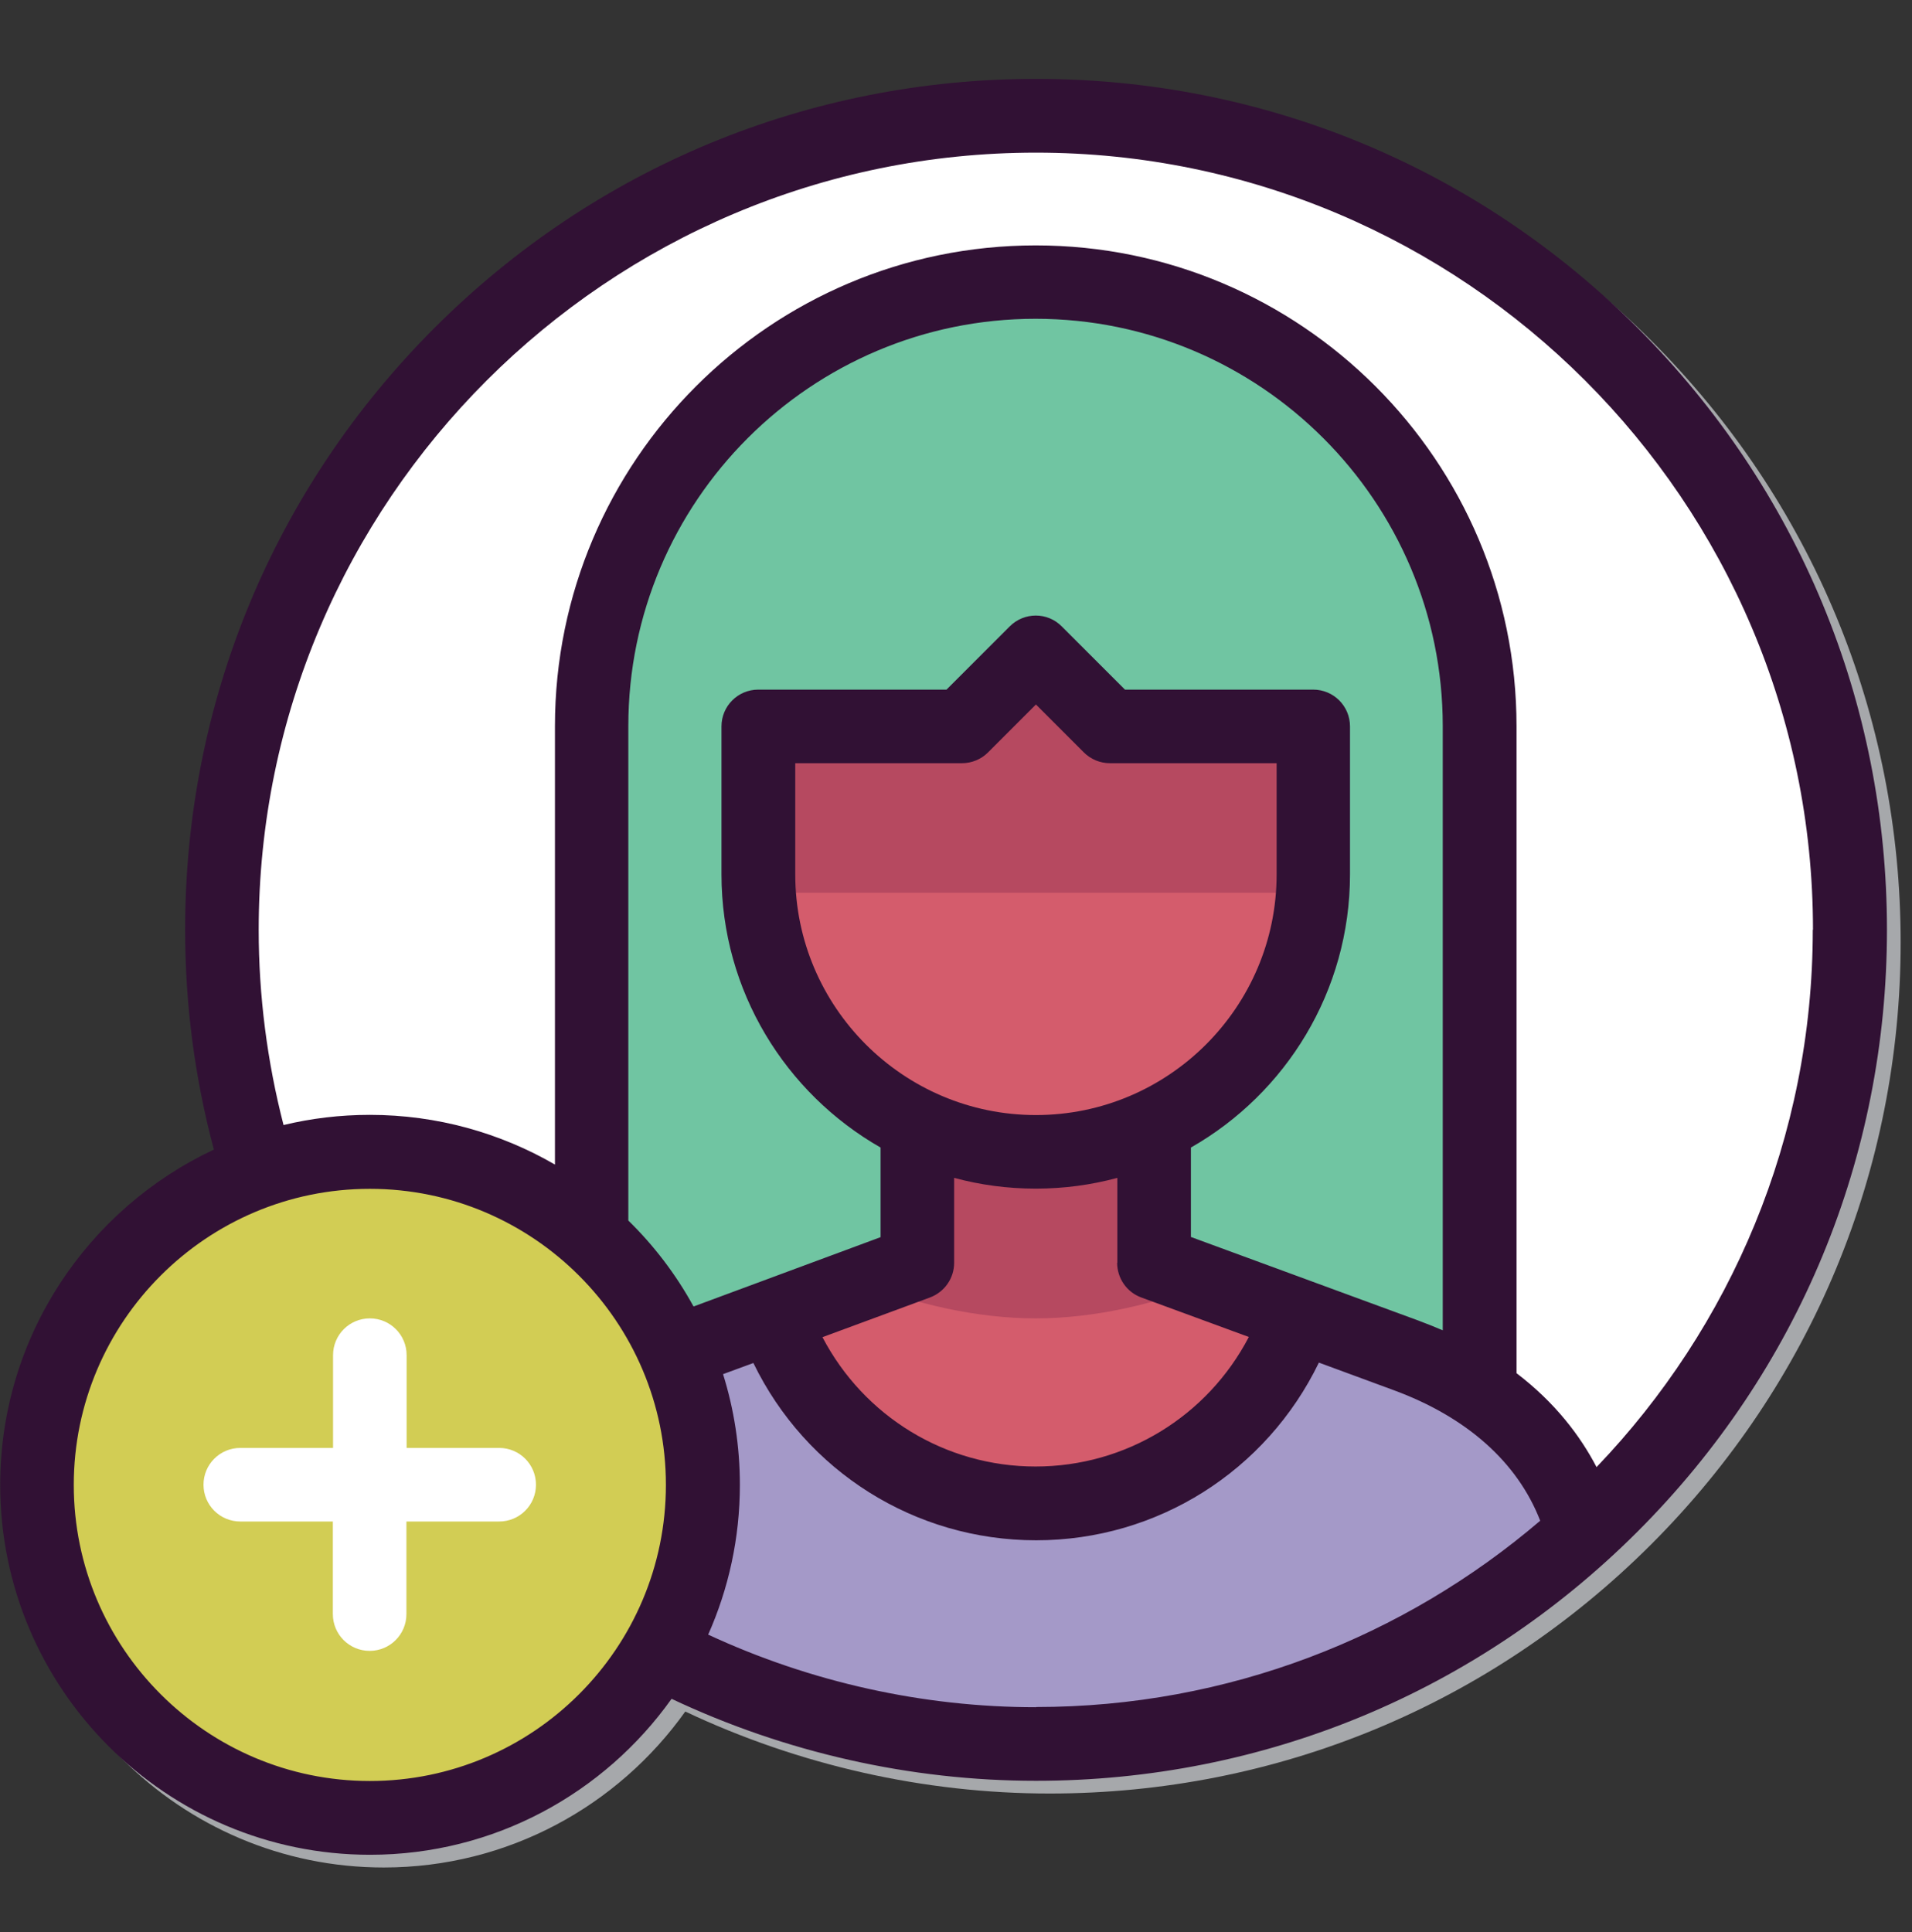
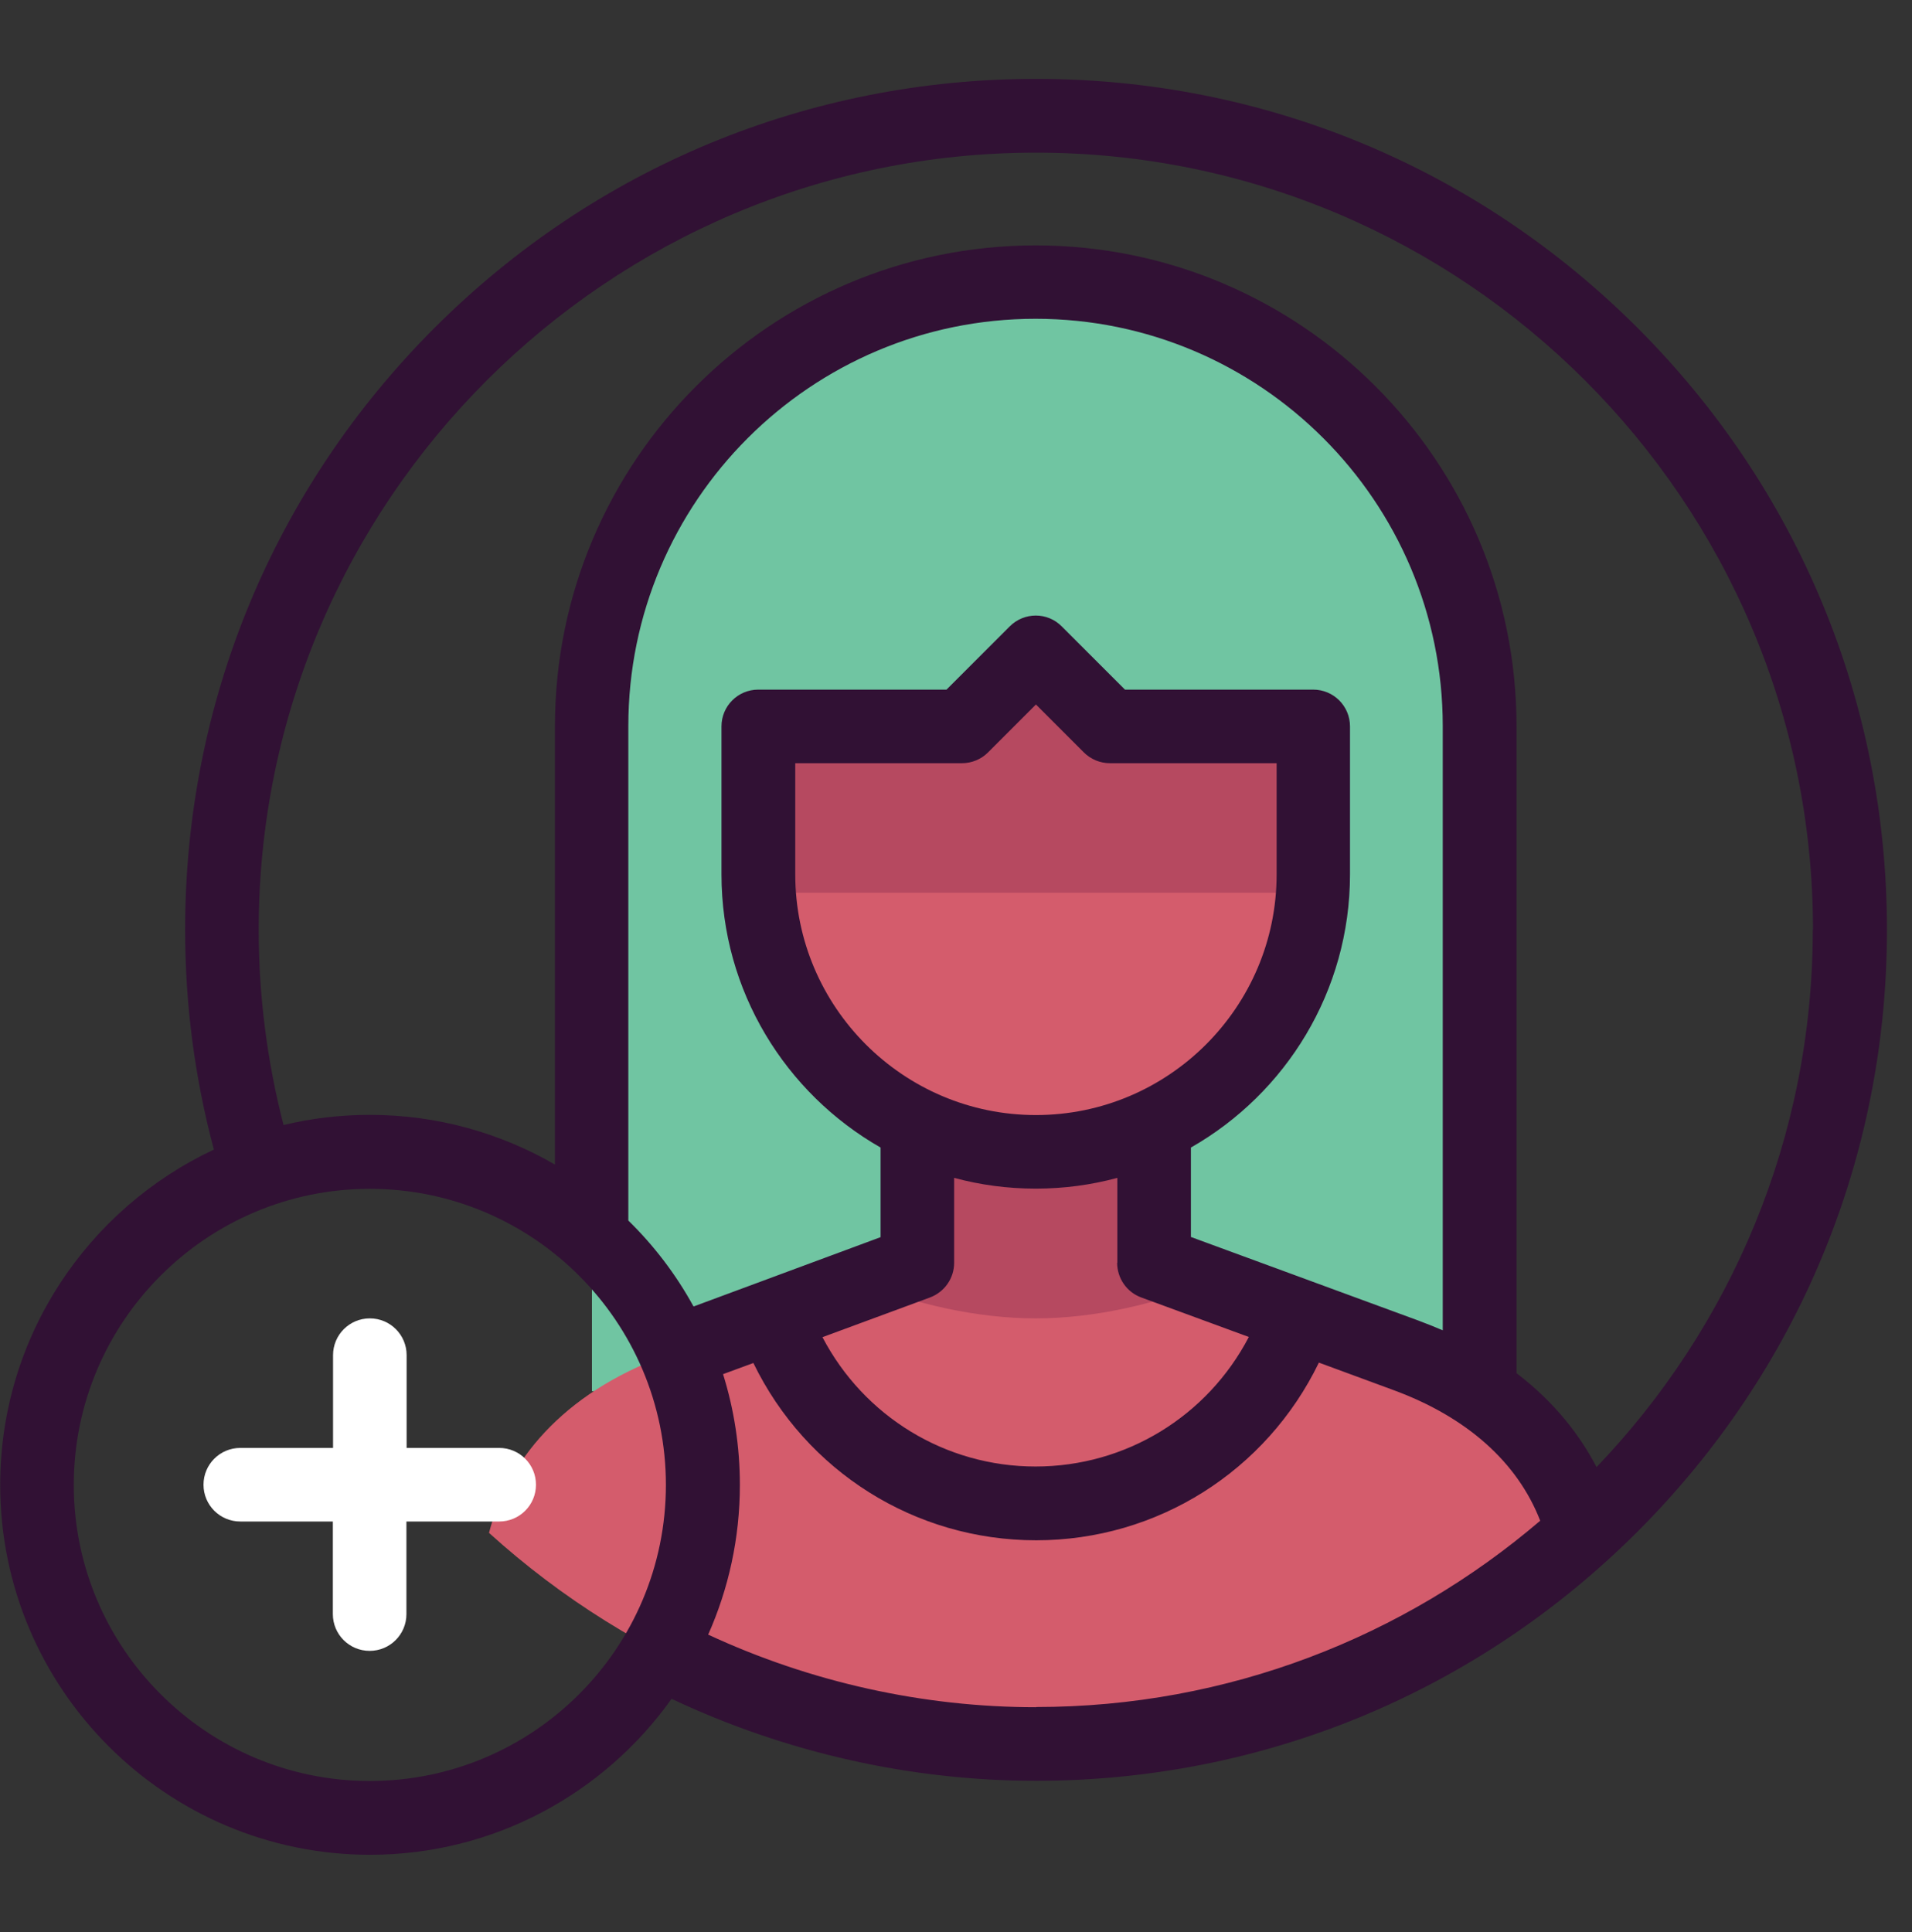
<svg xmlns="http://www.w3.org/2000/svg" id="Layer_1" viewBox="0 0 97.71 98.73">
  <rect x="0" y="0" width="97.71" height="98.73" fill="#333333" stroke="none" />
-   <path d="M53.66,4.68c-11.61,0-22.53,4.52-30.75,12.73-8.21,8.21-12.74,19.13-12.74,30.75,0,3.79.5,7.56,1.47,11.23-6.45,3.01-10.93,9.56-10.93,17.14,0,10.42,8.48,18.9,18.9,18.9,6.35,0,11.98-3.15,15.41-7.97,5.8,2.74,12.21,4.19,18.62,4.19,11.61,0,22.53-4.52,30.75-12.74,8.21-8.21,12.74-19.13,12.74-30.75s-4.52-22.53-12.74-30.75c-8.21-8.21-19.13-12.73-30.74-12.73Z" style="fill:#a6a8ab;" />
-   <path d="M23.54,18.1c-16.24,16.24-16.24,42.58,0,58.82,16.24,16.24,42.58,16.24,58.82,0,16.24-16.24,16.24-42.58,0-58.82C66.11,1.86,39.78,1.86,23.54,18.1h0ZM23.54,18.1" style="fill:#fff; fill-rule:evenodd;" />
  <path d="M52.94,14.42c-12.48,0-22.69,10.21-22.69,22.69v33.98h45.38v-33.98c0-12.48-10.21-22.69-22.69-22.69h0ZM52.94,14.42" style="fill:#70c5a2; fill-rule:evenodd;" />
-   <path d="M38.75,37.11v7.56c0,7.8,6.38,14.18,14.18,14.18s14.18-6.38,14.18-14.18v-7.56h-10.4l-3.78-3.78-3.78,3.78h-10.4ZM38.75,37.11" style="fill:#d45c6c; fill-rule:evenodd;" />
+   <path d="M38.75,37.11v7.56c0,7.8,6.38,14.18,14.18,14.18s14.18-6.38,14.18-14.18v-7.56h-10.4l-3.78-3.78-3.78,3.78ZM38.75,37.11" style="fill:#d45c6c; fill-rule:evenodd;" />
  <path d="M38.75,37.11v7.56l.03.95h28.3l.03-.95v-7.56h-10.4l-3.78-3.78-3.78,3.78h-10.4ZM38.75,37.11" style="fill:#b64960; fill-rule:evenodd;" />
  <path d="M24.99,78.33c.95-3.63,3.68-7.1,9.04-9.07l12.86-4.73v-7.04c1.84.87,3.89,1.36,6.05,1.36s4.21-.49,6.05-1.36v7.04l12.86,4.73c5.36,1.97,8.09,5.44,9.04,9.07-7.38,6.7-17.19,10.79-27.95,10.79s-20.56-4.09-27.95-10.79h0ZM24.99,78.33" style="fill:#d45c6c; fill-rule:evenodd;" />
  <path d="M44.11,65.55l2.78-1.02v-7.04c1.84.87,3.89,1.36,6.05,1.36s4.21-.49,6.05-1.36v7.04l2.76,1.02c-2.63,1.07-5.81,1.82-8.82,1.82-3.01,0-6.2-.74-8.83-1.82h0ZM44.11,65.55" style="fill:#b64960; fill-rule:evenodd;" />
-   <path d="M52.94,76.82c6.15,0,11.49-4.08,13.44-9.57l5.47,2.01c5.36,1.97,8.09,5.44,9.04,9.07-7.38,6.7-17.19,10.79-27.95,10.79s-20.56-4.09-27.95-10.79c.95-3.63,3.67-7.11,9.04-9.07l5.48-1.99c1.96,5.5,7.28,9.56,13.43,9.56h0ZM52.94,76.82" style="fill:#a499c8; fill-rule:evenodd;" />
-   <path d="M17.95,58.81c-9.39.52-16.58,8.55-16.06,17.94.52,9.39,8.55,16.58,17.94,16.06,9.39-.52,16.58-8.55,16.06-17.94-.52-9.39-8.55-16.58-17.94-16.06h0ZM17.95,58.81" style="fill:#d2cd54; fill-rule:evenodd;" />
  <path d="M10.93,58.74c-.98-3.66-1.47-7.43-1.47-11.23,0-11.61,4.52-22.53,12.74-30.75,8.21-8.21,19.13-12.73,30.75-12.73s22.53,4.52,30.74,12.73c8.21,8.21,12.74,19.13,12.74,30.75s-4.52,22.53-12.74,30.75c-8.21,8.21-19.13,12.74-30.75,12.74-6.41,0-12.82-1.45-18.62-4.19-3.43,4.82-9.06,7.97-15.41,7.97-10.42,0-18.9-8.48-18.9-18.9,0-7.58,4.48-14.12,10.93-17.14h0ZM92.65,47.51c0-21.9-17.82-39.71-39.71-39.71S13.22,25.61,13.22,47.51c0,3.37.43,6.72,1.27,9.98,1.41-.34,2.89-.52,4.41-.52,3.44,0,6.68.93,9.46,2.54v-22.4c0-13.55,11.02-24.57,24.57-24.57s24.57,11.02,24.57,24.57v33.06c1.98,1.51,3.26,3.21,4.09,4.8,6.84-7.14,11.05-16.82,11.05-27.46h0ZM35.45,66.76l9.55-3.54v-4.58c-4.85-2.77-8.13-7.99-8.13-13.96v-7.56c0-1.04.84-1.88,1.88-1.88h9.62l3.23-3.23c.74-.74,1.93-.74,2.66,0l3.23,3.23h9.62c1.04,0,1.88.84,1.88,1.88v7.56c0,5.97-3.28,11.2-8.13,13.96v4.57l11.62,4.27c.43.16.85.33,1.25.5v-30.88c0-11.47-9.33-20.81-20.81-20.81s-20.81,9.33-20.81,20.81v25.27c1.31,1.28,2.43,2.75,3.32,4.37h0ZM52.94,56.98c6.78,0,12.3-5.52,12.3-12.3v-5.68h-8.52c-.5,0-.98-.2-1.33-.55l-2.45-2.45-2.45,2.45c-.35.35-.83.55-1.33.55h-8.52v5.68c0,6.78,5.52,12.3,12.3,12.3h0ZM57.1,64.53v-4.34c-1.33.36-2.73.55-4.17.55s-2.84-.19-4.17-.55v4.34c0,.79-.49,1.49-1.23,1.77l-5.5,2.03c2.12,4.05,6.28,6.61,10.89,6.61s8.78-2.56,10.9-6.62l-5.5-2.02c-.74-.27-1.23-.98-1.23-1.77h0ZM52.94,87.23c9.83,0,18.83-3.59,25.77-9.52-1.16-2.99-3.75-5.3-7.51-6.68l-3.8-1.4c-2.69,5.55-8.26,9.08-14.45,9.08s-11.76-3.52-14.45-9.06l-1.55.57c.56,1.79.86,3.69.86,5.66,0,2.72-.58,5.31-1.62,7.65,5.23,2.43,10.99,3.71,16.75,3.71h0ZM18.9,91.01c8.35,0,15.13-6.79,15.13-15.13s-6.79-15.13-15.13-15.13-15.13,6.79-15.13,15.13,6.79,15.13,15.13,15.13h0ZM18.9,91.01" style="fill:#311134;" />
  <path d="M12.28,73.99h4.74v-4.74c0-1.04.84-1.88,1.88-1.88s1.88.84,1.88,1.88v4.74h4.73c1.04,0,1.88.84,1.88,1.88s-.84,1.88-1.88,1.88h-4.74v4.73c0,1.04-.84,1.88-1.88,1.88s-1.88-.84-1.88-1.88v-4.73h-4.73c-1.04,0-1.88-.84-1.88-1.88s.84-1.88,1.88-1.88h0ZM12.28,73.99" style="fill:#fff;" />
</svg>